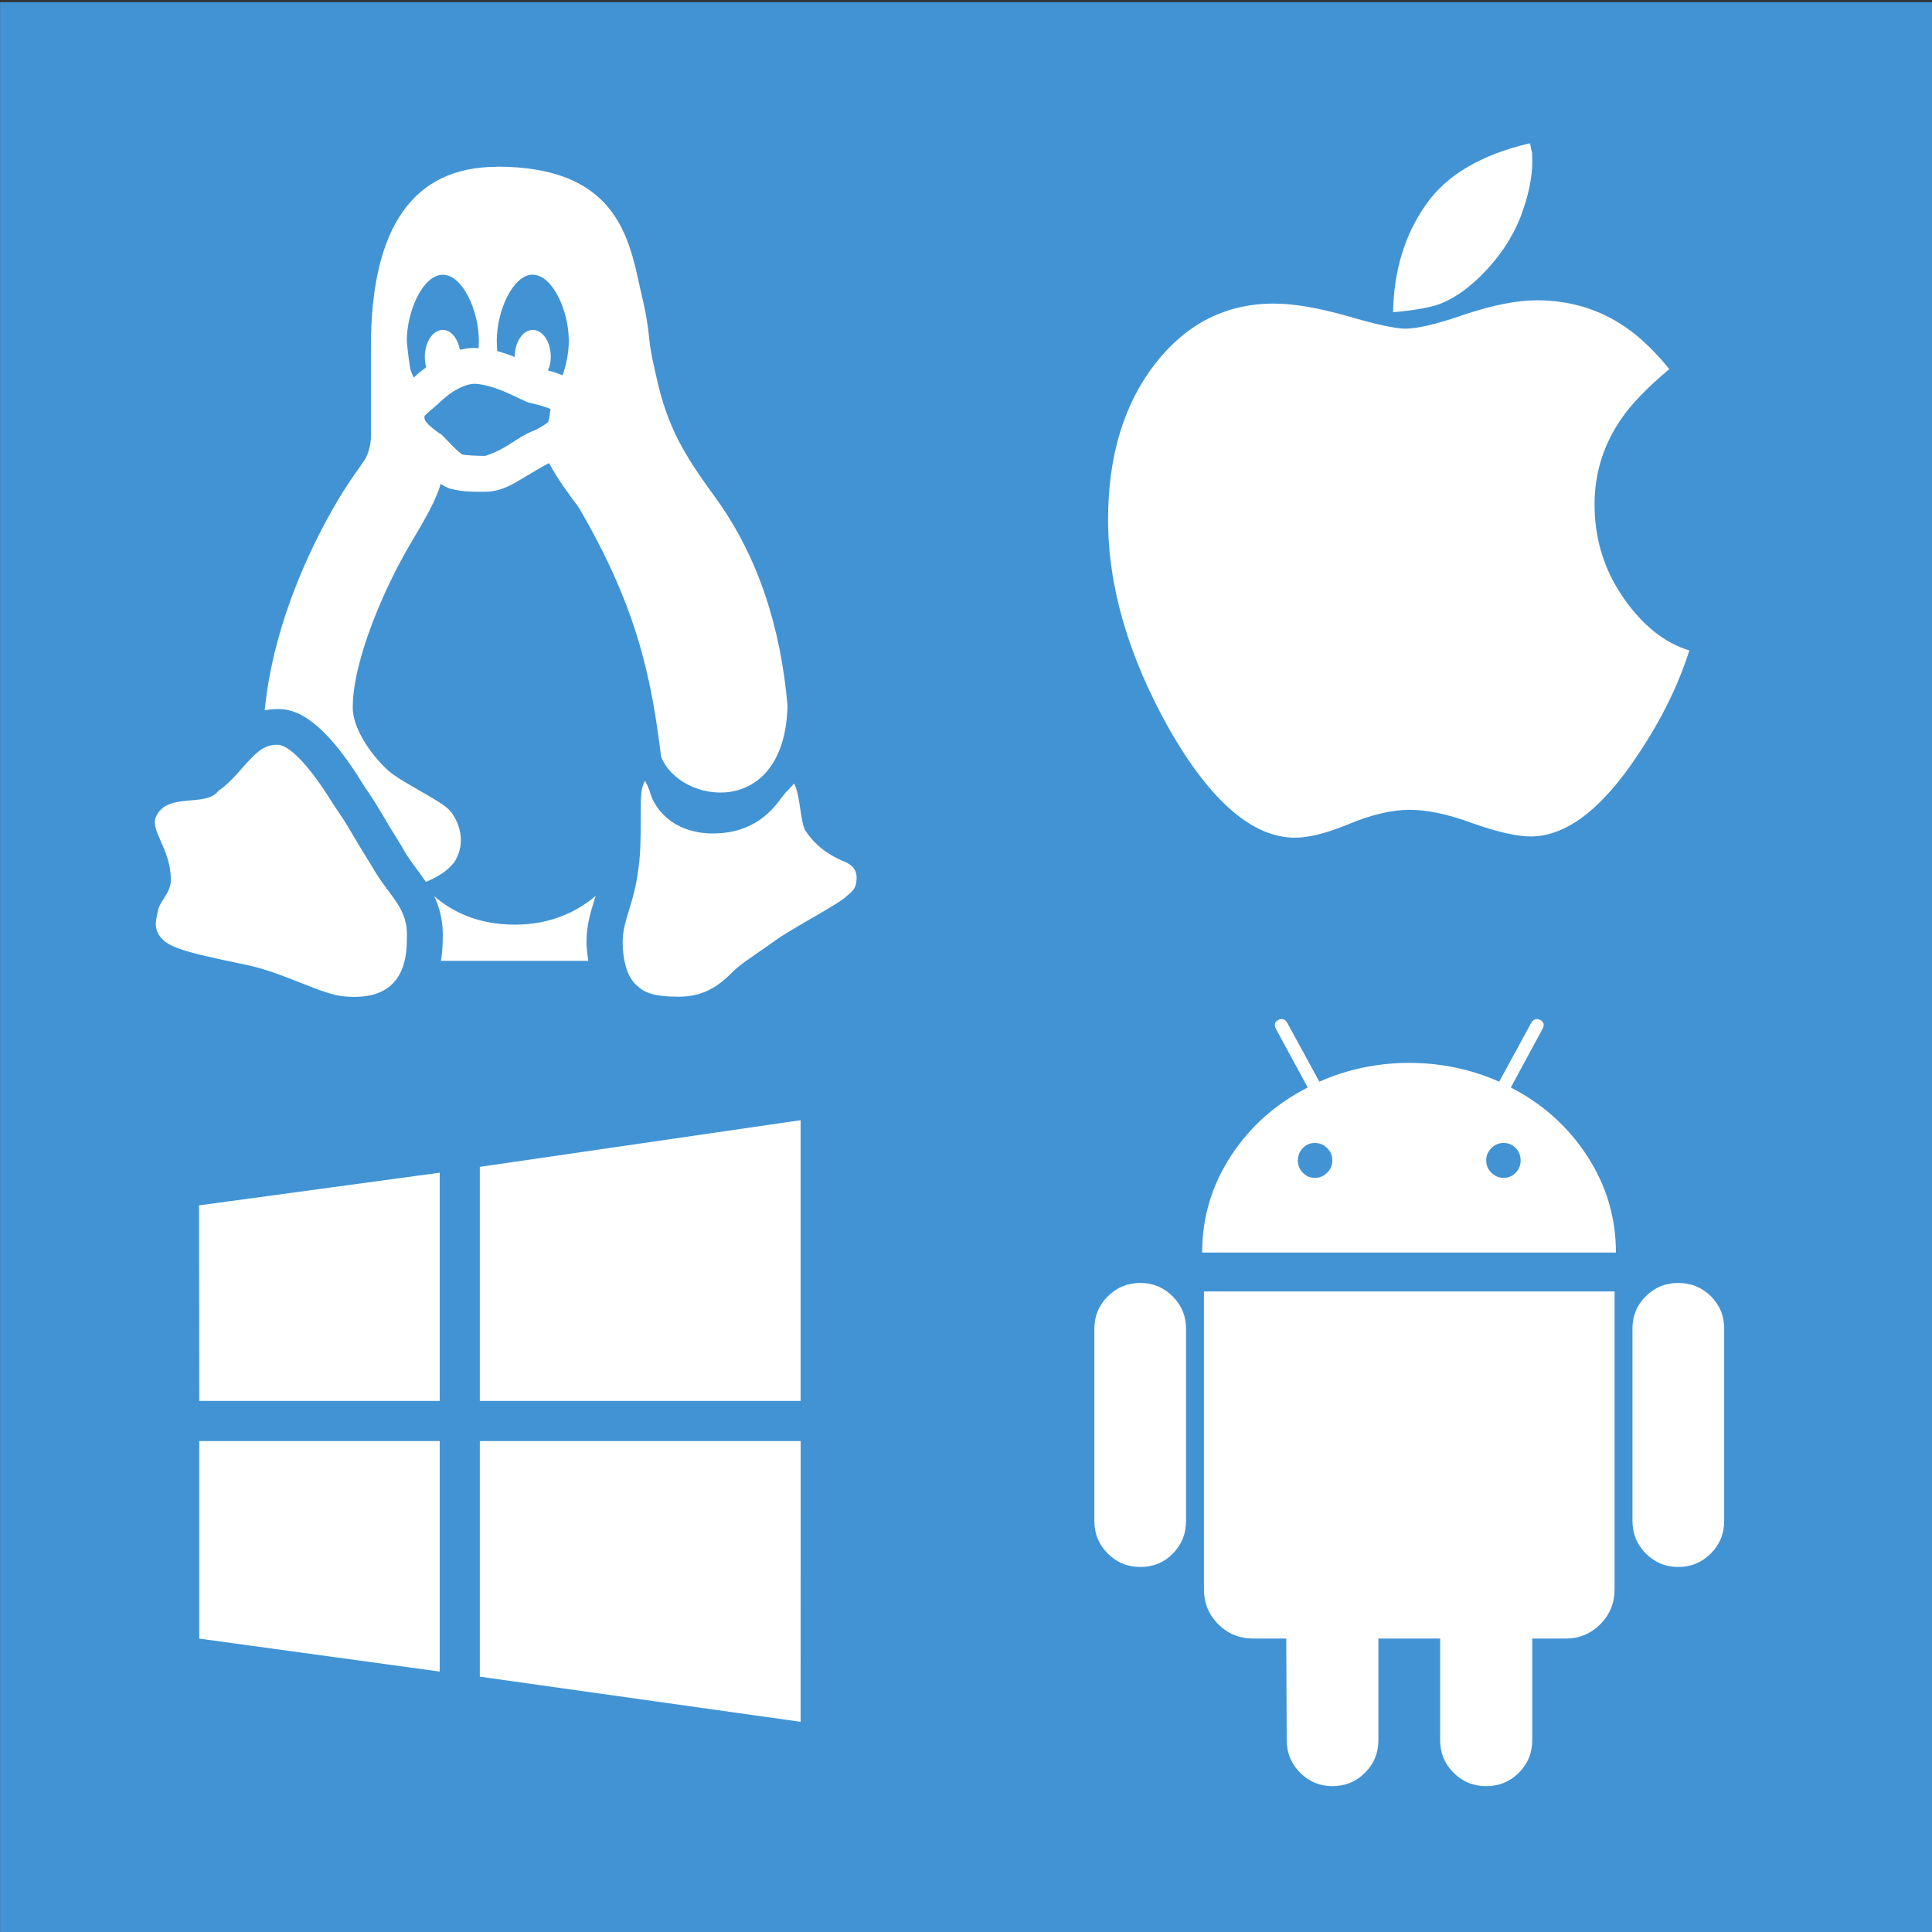
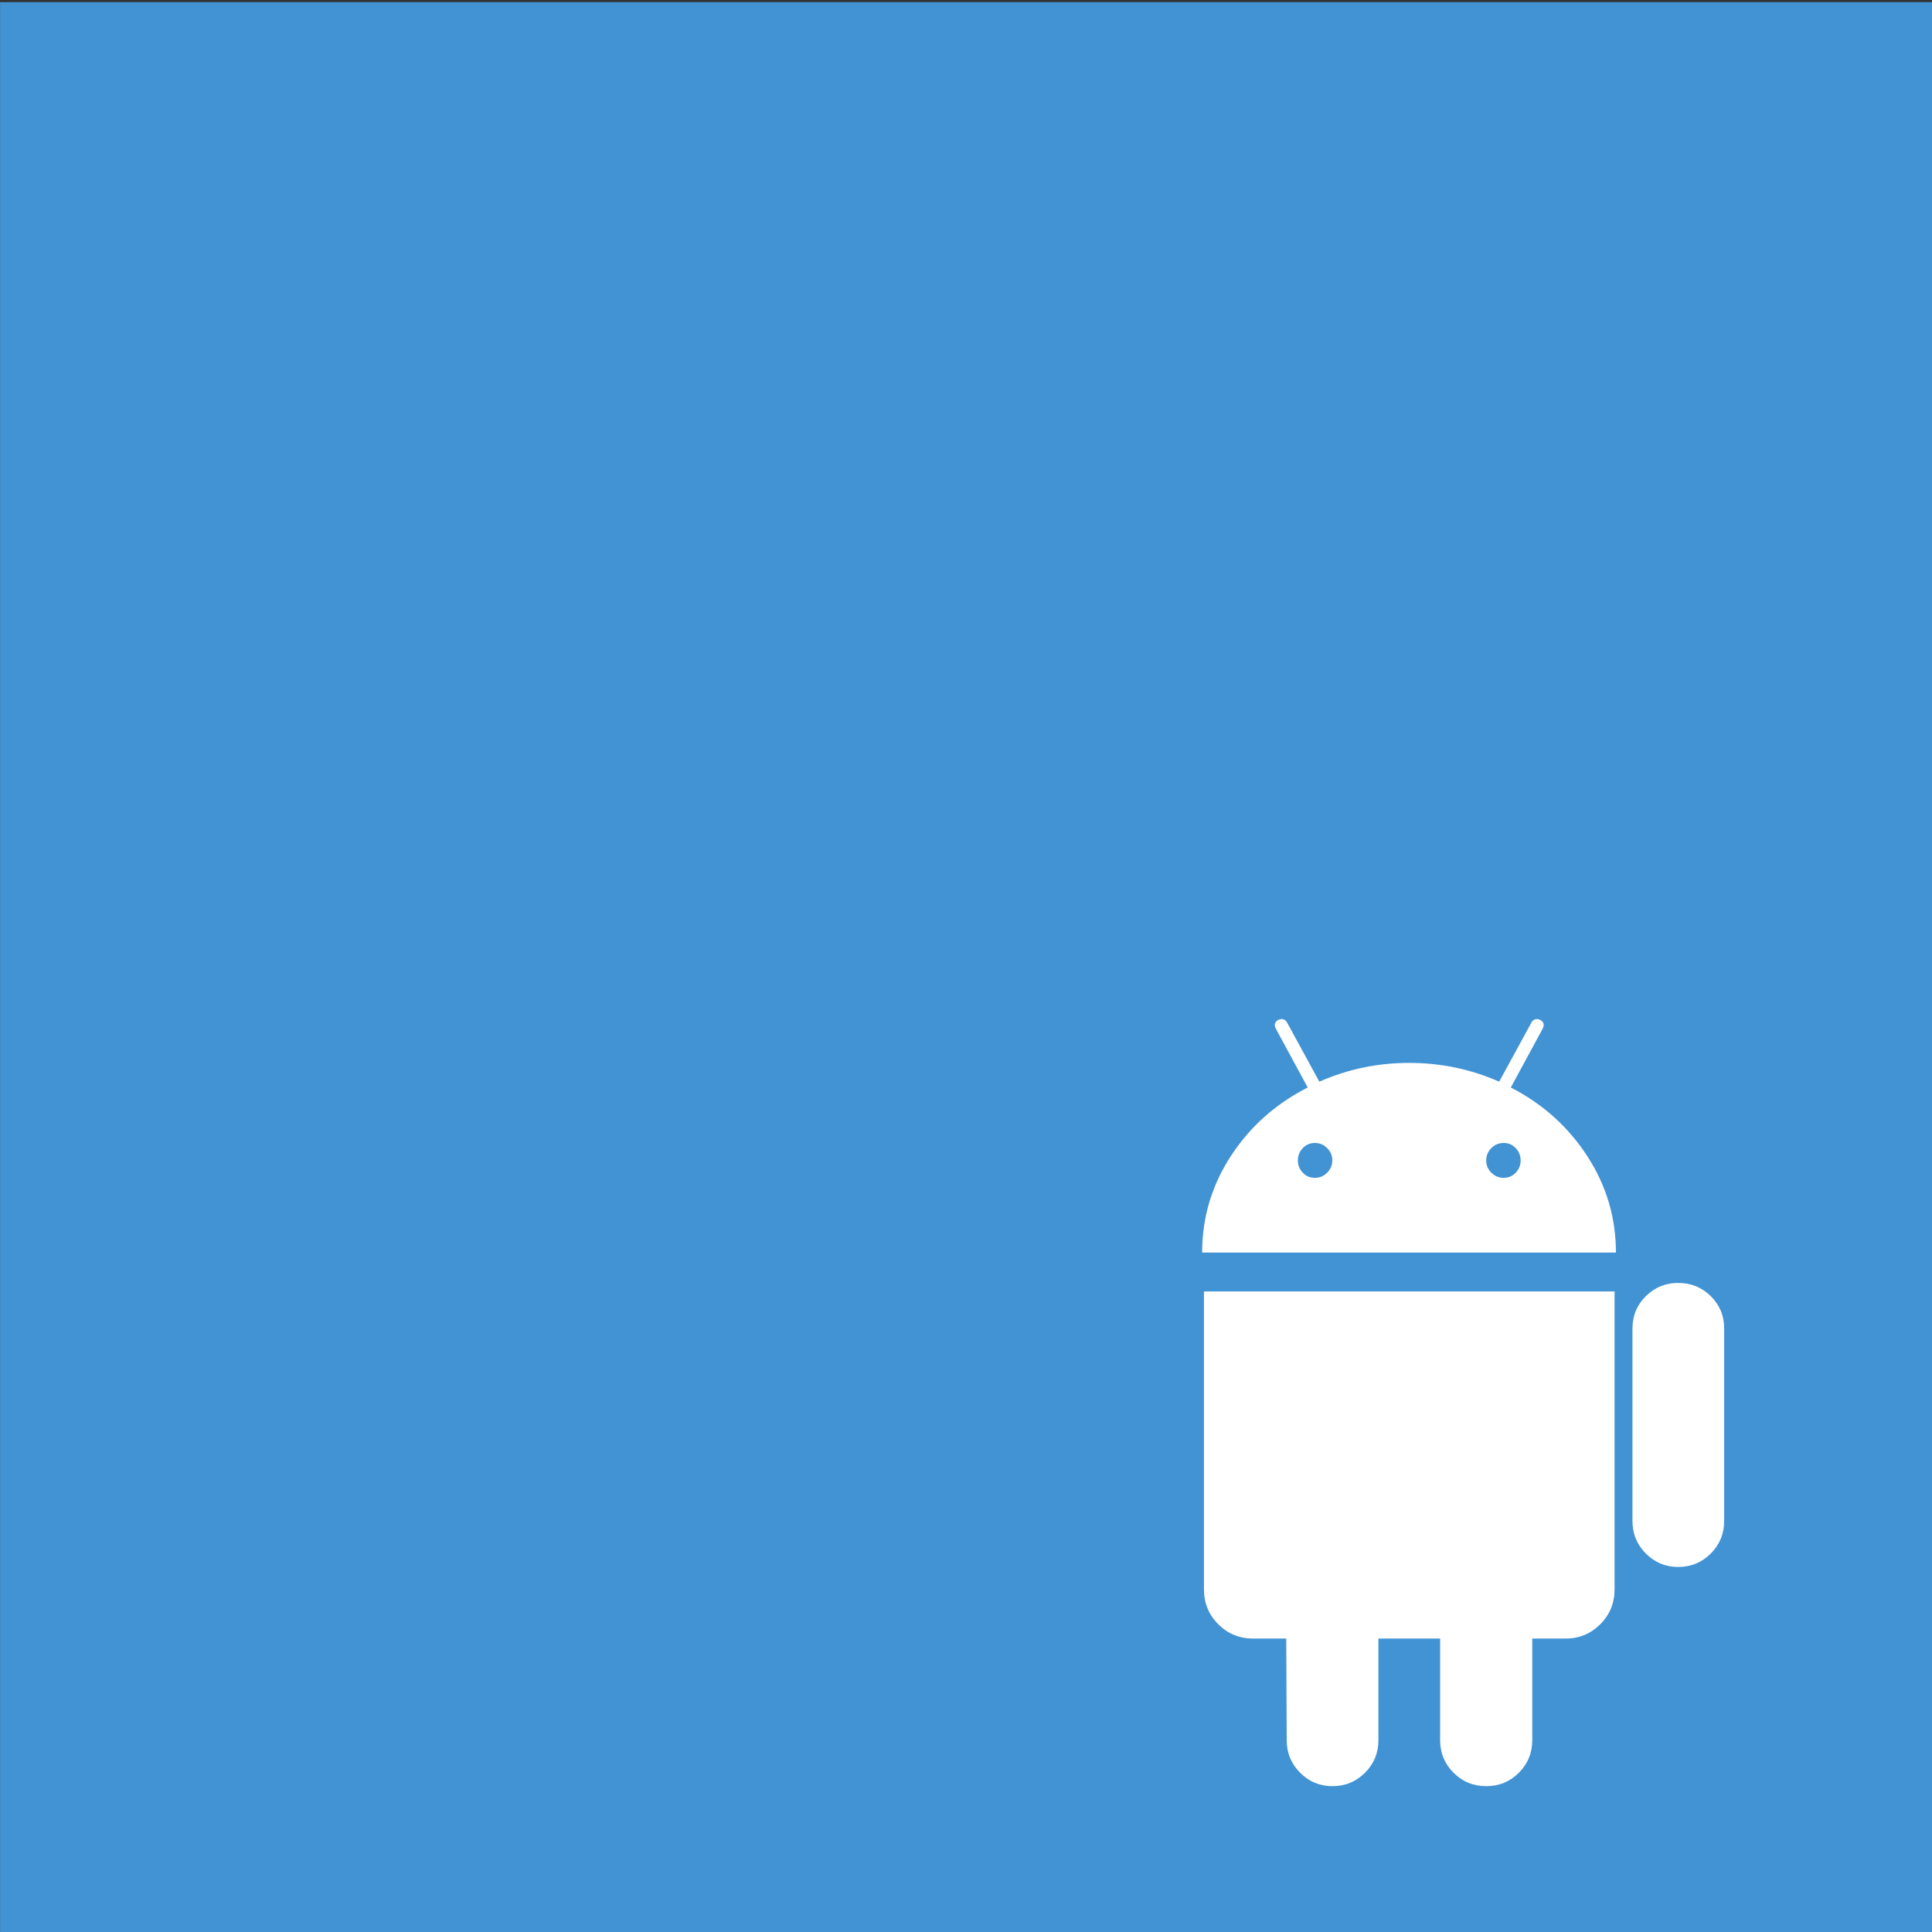
<svg xmlns="http://www.w3.org/2000/svg" id="svg1983" version="1.1" viewBox="0 0 24.342 24.342" height="92" width="92">
  <rect x="0" y="0" width="24.342" height="24.342" fill="#333333" stroke="none" />
  <defs id="defs1977" />
  <g transform="translate(-7.734,-265.062)" id="layer1">
    <g transform="matrix(1.974,0,0,1.974,-7.532,-281.851)" id="g2762">
      <rect y="277.072" x="7.734" height="12.332" width="12.332" id="rect1407" style="opacity:1;fill:#4293d4;fill-opacity:1;stroke:none;stroke-width:0.397;stroke-linecap:butt;stroke-miterlimit:4;stroke-dasharray:none;stroke-opacity:1" />
      <g id="g1501" transform="matrix(0.008,0,0,0.008,9.004,284.208)" style="fill:#ffffff">
        <g id="g1445" style="fill:#ffffff">
-           <path id="path1443" d="M 0.176,224 0.001,67.963 l 192,-26.072 V 224 Z M 224.001,37.241 479.937,0 V 224 H 224.001 Z M 479.999,256 479.937,480 224.001,443.992 V 256 Z M 192.001,439.918 0.157,413.621 0.147,256 h 191.854 z" style="fill:#ffffff" />
-         </g>
+           </g>
        <g id="g1447" style="fill:#ffffff" />
        <g id="g1449" style="fill:#ffffff" />
        <g id="g1451" style="fill:#ffffff" />
        <g id="g1453" style="fill:#ffffff" />
        <g id="g1455" style="fill:#ffffff" />
        <g id="g1457" style="fill:#ffffff" />
        <g id="g1459" style="fill:#ffffff" />
        <g id="g1461" style="fill:#ffffff" />
        <g id="g1463" style="fill:#ffffff" />
        <g id="g1465" style="fill:#ffffff" />
        <g id="g1467" style="fill:#ffffff" />
        <g id="g1469" style="fill:#ffffff" />
        <g id="g1471" style="fill:#ffffff" />
        <g id="g1473" style="fill:#ffffff" />
        <g id="g1475" style="fill:#ffffff" />
      </g>
-       <path id="path1503" d="m 10.905,278.123 c -0.534,0 -0.804,0.386 -0.804,1.149 v 0.574 c 0,0.043 -0.012,0.093 -0.032,0.134 -0.007,0.014 -0.039,0.059 -0.068,0.1 -0.16,0.223 -0.513,0.841 -0.578,1.512 0.025,-0.005 0.051,-0.008 0.081,-0.008 0.07,0 0.256,-2e-5 0.552,0.489 0.057,0.081 0.086,0.131 0.127,0.199 0.027,0.046 0.061,0.103 0.115,0.189 l 0.003,0.005 0.002,0.005 c 0.031,0.055 0.064,0.099 0.095,0.141 0.018,0.024 0.036,0.049 0.054,0.075 0.07,-0.029 0.143,-0.071 0.185,-0.132 0.056,-0.093 0.05,-0.204 -0.017,-0.304 -0.028,-0.042 -0.078,-0.071 -0.199,-0.141 -0.072,-0.042 -0.163,-0.093 -0.204,-0.129 -0.096,-0.082 -0.232,-0.262 -0.232,-0.405 0,-0.305 0.204,-0.77 0.368,-1.047 0.093,-0.157 0.165,-0.279 0.193,-0.383 0.016,0.011 0.034,0.022 0.059,0.031 l 0.005,10e-4 0.005,0.001 c 0.08,0.021 0.16,0.018 0.212,0.018 0.108,0 0.186,-0.052 0.259,-0.096 0.072,-0.043 0.142,-0.084 0.152,-0.087 0.052,0.098 0.119,0.189 0.19,0.284 0.373,0.639 0.462,1.082 0.525,1.589 0.115,0.303 0.789,0.406 0.807,-0.324 -0.043,-0.495 -0.184,-0.942 -0.451,-1.316 -0.166,-0.229 -0.296,-0.411 -0.372,-0.723 -0.049,-0.203 -0.056,-0.265 -0.062,-0.326 -0.007,-0.061 -0.014,-0.125 -0.055,-0.296 -0.074,-0.348 -0.166,-0.78 -0.916,-0.78 z m -0.345,0.689 c 0.127,0 0.23,0.231 0.23,0.422 0,0.012 -9.26e-4,0.03 -0.002,0.047 -0.009,-4.3e-4 -0.017,-0.002 -0.026,-0.002 -0.033,0 -0.064,0.005 -0.093,0.012 -0.014,-0.073 -0.056,-0.127 -0.109,-0.127 -0.063,0 -0.115,0.077 -0.115,0.172 0,0.023 0.003,0.045 0.009,0.066 -0.031,0.023 -0.055,0.043 -0.069,0.057 -0.003,0.003 -0.007,0.006 -0.011,0.009 -0.009,-0.018 -0.016,-0.036 -0.022,-0.056 -0.014,-0.081 -0.022,-0.178 -0.022,-0.178 0,-0.19 0.103,-0.422 0.23,-0.422 z m 0.574,0 c 0.127,0 0.23,0.231 0.23,0.422 0,0.071 -0.016,0.155 -0.04,0.22 -0.031,-0.013 -0.062,-0.024 -0.093,-0.031 0.011,-0.026 0.018,-0.054 0.018,-0.087 0,-0.095 -0.051,-0.172 -0.115,-0.172 -0.063,0 -0.115,0.077 -0.115,0.172 0,4e-4 2e-4,8.7e-4 2e-4,10e-4 -0.035,-0.014 -0.072,-0.027 -0.112,-0.038 -9.26e-4,-0.024 -0.003,-0.049 -0.003,-0.066 0,-0.19 0.103,-0.422 0.23,-0.422 z m -0.373,0.696 c 0.046,0 0.114,0.019 0.176,0.043 0.062,0.025 0.114,0.053 0.158,0.072 l 0.009,0.004 0.011,0.002 c 0.059,0.014 0.111,0.029 0.132,0.04 -0.005,0.049 -0.012,0.076 -0.014,0.081 -0.003,0.005 -0.019,0.02 -0.078,0.051 -0.073,0.026 -0.128,0.068 -0.187,0.104 -0.065,0.039 -0.131,0.063 -0.14,0.063 -0.05,0 -0.12,-0.003 -0.148,-0.01 0.011,0.003 -0.009,-0.006 -0.032,-0.028 -0.025,-0.024 -0.057,-0.057 -0.09,-0.092 l -0.009,-0.008 -0.011,-0.006 c -0.037,-0.026 -0.065,-0.049 -0.079,-0.066 -0.014,-0.017 -0.016,-0.022 -0.016,-0.033 0,-0.017 -0.003,-0.007 0.007,-0.019 0.011,-0.012 0.042,-0.036 0.085,-0.074 l 0.003,-0.004 0.003,-0.004 c -0.005,0.007 0.035,-0.034 0.081,-0.064 0.046,-0.03 0.101,-0.052 0.137,-0.052 z m -1.258,2.304 c -0.08,0 -0.12,0.04 -0.173,0.093 -0.053,0.053 -0.11,0.136 -0.203,0.202 -0.082,0.107 -0.328,0.004 -0.398,0.165 -0.039,0.088 0.095,0.204 0.095,0.403 0,0.08 -0.067,0.133 -0.08,0.186 -0.014,0.066 -0.027,0.106 0,0.159 0.053,0.08 0.12,0.106 0.573,0.199 0.24,0.053 0.466,0.186 0.613,0.199 0.147,0.013 0.4,9e-5 0.4,-0.358 0.014,-0.212 -0.106,-0.265 -0.226,-0.478 -0.133,-0.212 -0.146,-0.252 -0.24,-0.385 -0.08,-0.133 -0.253,-0.385 -0.36,-0.385 z m 2.347,0.229 c -0.027,0.054 -0.027,0.095 -0.027,0.23 0,0.109 9e-5,0.231 -0.014,0.326 -0.027,0.231 -0.101,0.334 -0.101,0.47 0,0.149 0.041,0.244 0.095,0.285 0.041,0.041 0.109,0.068 0.258,0.068 0.149,0 0.244,-0.054 0.339,-0.149 0.068,-0.068 0.122,-0.095 0.312,-0.231 0.149,-0.095 0.38,-0.217 0.421,-0.258 0.027,-0.027 0.068,-0.041 0.068,-0.122 0,-0.068 -0.054,-0.095 -0.095,-0.109 -0.054,-0.027 -0.149,-0.068 -0.231,-0.19 -0.035,-0.059 -0.03,-0.21 -0.072,-0.302 l -0.059,0.063 c -0.007,0.007 -0.012,0.016 -0.02,0.025 -0.056,0.075 -0.171,0.231 -0.442,0.231 -0.177,0 -0.321,-0.083 -0.385,-0.222 l -0.005,-0.013 -0.005,-0.013 c -0.014,-0.046 -0.026,-0.071 -0.038,-0.089 z m -0.313,0.734 c -0.11,0.094 -0.277,0.185 -0.518,0.185 -0.244,0 -0.409,-0.09 -0.514,-0.182 0.036,0.076 0.06,0.167 0.054,0.288 -3.44e-4,0.044 -0.005,0.085 -0.011,0.125 h 0.94 c -0.005,-0.039 -0.011,-0.08 -0.011,-0.123 0,-0.101 0.025,-0.184 0.05,-0.264 0.002,-0.009 0.005,-0.019 0.009,-0.028 z" style="fill:#ffffff;stroke-width:0.115" />
-       <path id="path1747" d="m 16.902,279.006 c -0.066,0.019 -0.158,0.035 -0.277,0.045 0.005,-0.265 0.074,-0.493 0.208,-0.684 0.131,-0.19 0.353,-0.322 0.665,-0.394 0.003,0.005 0.004,0.015 0.007,0.029 0.003,0.014 0.005,0.024 0.007,0.029 0,0.007 4.76e-4,0.016 0.001,0.027 4.49e-4,0.011 8.99e-4,0.019 8.99e-4,0.027 0,0.108 -0.026,0.229 -0.077,0.362 -0.053,0.133 -0.136,0.256 -0.247,0.367 -0.096,0.096 -0.192,0.16 -0.288,0.192 z m 1.193,1.867 c -0.122,-0.175 -0.184,-0.374 -0.184,-0.594 0,-0.201 0.057,-0.384 0.173,-0.551 0.062,-0.091 0.163,-0.195 0.304,-0.314 -0.092,-0.114 -0.185,-0.202 -0.277,-0.266 -0.167,-0.115 -0.356,-0.173 -0.568,-0.173 -0.126,0 -0.279,0.03 -0.46,0.09 -0.174,0.061 -0.301,0.091 -0.381,0.091 -0.06,0 -0.183,-0.026 -0.367,-0.08 -0.187,-0.053 -0.344,-0.08 -0.471,-0.08 -0.306,0 -0.557,0.128 -0.757,0.383 -0.201,0.259 -0.301,0.591 -0.301,0.996 0,0.43 0.131,0.876 0.392,1.34 0.264,0.46 0.532,0.69 0.801,0.69 0.09,0 0.208,-0.03 0.351,-0.09 0.144,-0.059 0.27,-0.088 0.378,-0.088 0.115,0 0.249,0.028 0.402,0.085 0.161,0.057 0.286,0.085 0.373,0.085 0.227,0 0.455,-0.174 0.685,-0.522 0.149,-0.222 0.258,-0.444 0.328,-0.665 -0.158,-0.048 -0.298,-0.16 -0.421,-0.336 z" style="fill:#ffffff;stroke-width:0.011" />
      <g style="fill:#ffffff" id="g1767" transform="matrix(0.01,0,0,0.01,14.353,283.708)">
        <g style="fill:#ffffff" id="g1765">
-           <path style="fill:#ffffff" d="m 65.947,153.884 c -8.183,0 -15.136,2.853 -20.844,8.566 -5.708,5.711 -8.564,12.562 -8.564,20.555 v 122.772 c 0,8.179 2.855,15.126 8.564,20.837 5.708,5.712 12.657,8.562 20.841,8.562 8.186,0 15.085,-2.851 20.699,-8.562 5.618,-5.711 8.425,-12.658 8.425,-20.837 V 183.005 c 0,-7.996 -2.857,-14.847 -8.565,-20.555 -5.709,-5.71 -12.564,-8.566 -20.556,-8.566 z" id="path1757" />
          <path style="fill:#ffffff" d="m 106.494,349.457 c 0,8.754 3.046,16.177 9.136,22.269 6.091,6.085 13.512,9.13 22.27,9.13 h 21.128 l 0.288,64.81 c 0,8.186 2.855,15.129 8.564,20.841 5.708,5.711 12.562,8.565 20.555,8.565 8.188,0 15.133,-2.854 20.844,-8.565 5.711,-5.712 8.564,-12.655 8.564,-20.841 v -64.81 h 39.397 v 64.81 c 0,8.186 2.854,15.129 8.562,20.841 5.715,5.711 12.662,8.565 20.848,8.565 8.179,0 15.126,-2.854 20.834,-8.565 5.708,-5.712 8.559,-12.655 8.559,-20.841 v -64.81 h 21.416 c 8.56,0 15.89,-3.039 21.98,-9.13 6.092,-6.092 9.138,-13.515 9.138,-22.269 V 159.308 H 106.494 Z" id="path1759" />
          <path style="fill:#ffffff" d="M 302.345,29.138 322.61,-8.265 c 1.335,-2.474 0.855,-4.377 -1.424,-5.708 -2.478,-1.143 -4.38,-0.572 -5.708,1.714 l -20.56,37.685 c -18.082,-7.994 -37.205,-11.991 -57.384,-11.991 -20.174,0 -39.304,3.997 -57.387,11.991 l -20.556,-37.684 c -1.328,-2.286 -3.234,-2.857 -5.708,-1.714 -2.285,1.331 -2.758,3.234 -1.426,5.708 l 20.271,37.402 c -20.559,10.467 -36.923,25.076 -49.108,43.824 -12.181,18.749 -18.273,39.259 -18.273,61.525 h 264.095 c 0,-22.266 -6.091,-42.777 -18.273,-61.525 -12.187,-18.748 -28.452,-33.358 -48.824,-43.824 z M 185.144,83.524 c -2.187,2.19 -4.803,3.284 -7.849,3.284 -3.046,0 -5.614,-1.093 -7.71,-3.284 -2.091,-2.187 -3.14,-4.805 -3.14,-7.85 0,-3.046 1.049,-5.664 3.14,-7.854 2.093,-2.19 4.665,-3.282 7.71,-3.282 3.042,0 5.659,1.091 7.849,3.282 2.19,2.19 3.284,4.808 3.284,7.854 0,3.046 -1.094,5.66 -3.284,7.85 z m 120.345,0 c -2.098,2.19 -4.668,3.284 -7.713,3.284 -3.046,0 -5.657,-1.093 -7.848,-3.284 -2.19,-2.187 -3.281,-4.805 -3.281,-7.85 0,-3.046 1.091,-5.664 3.281,-7.854 2.19,-2.19 4.802,-3.282 7.848,-3.282 3.045,0 5.615,1.091 7.713,3.282 2.088,2.19 3.139,4.808 3.139,7.854 0,3.046 -1.048,5.66 -3.139,7.85 z" id="path1761" />
          <path style="fill:#ffffff" d="m 429.964,162.306 c -5.708,-5.614 -12.655,-8.422 -20.841,-8.422 -7.991,0 -14.843,2.808 -20.551,8.422 -5.711,5.616 -8.568,12.517 -8.568,20.699 v 122.772 c 0,8.179 2.857,15.126 8.568,20.837 5.708,5.712 12.56,8.562 20.551,8.562 8.186,0 15.133,-2.851 20.841,-8.562 5.715,-5.711 8.568,-12.658 8.568,-20.837 V 183.005 c 0,-8.183 -2.853,-15.084 -8.568,-20.699 z" id="path1763" />
        </g>
      </g>
    </g>
  </g>
</svg>